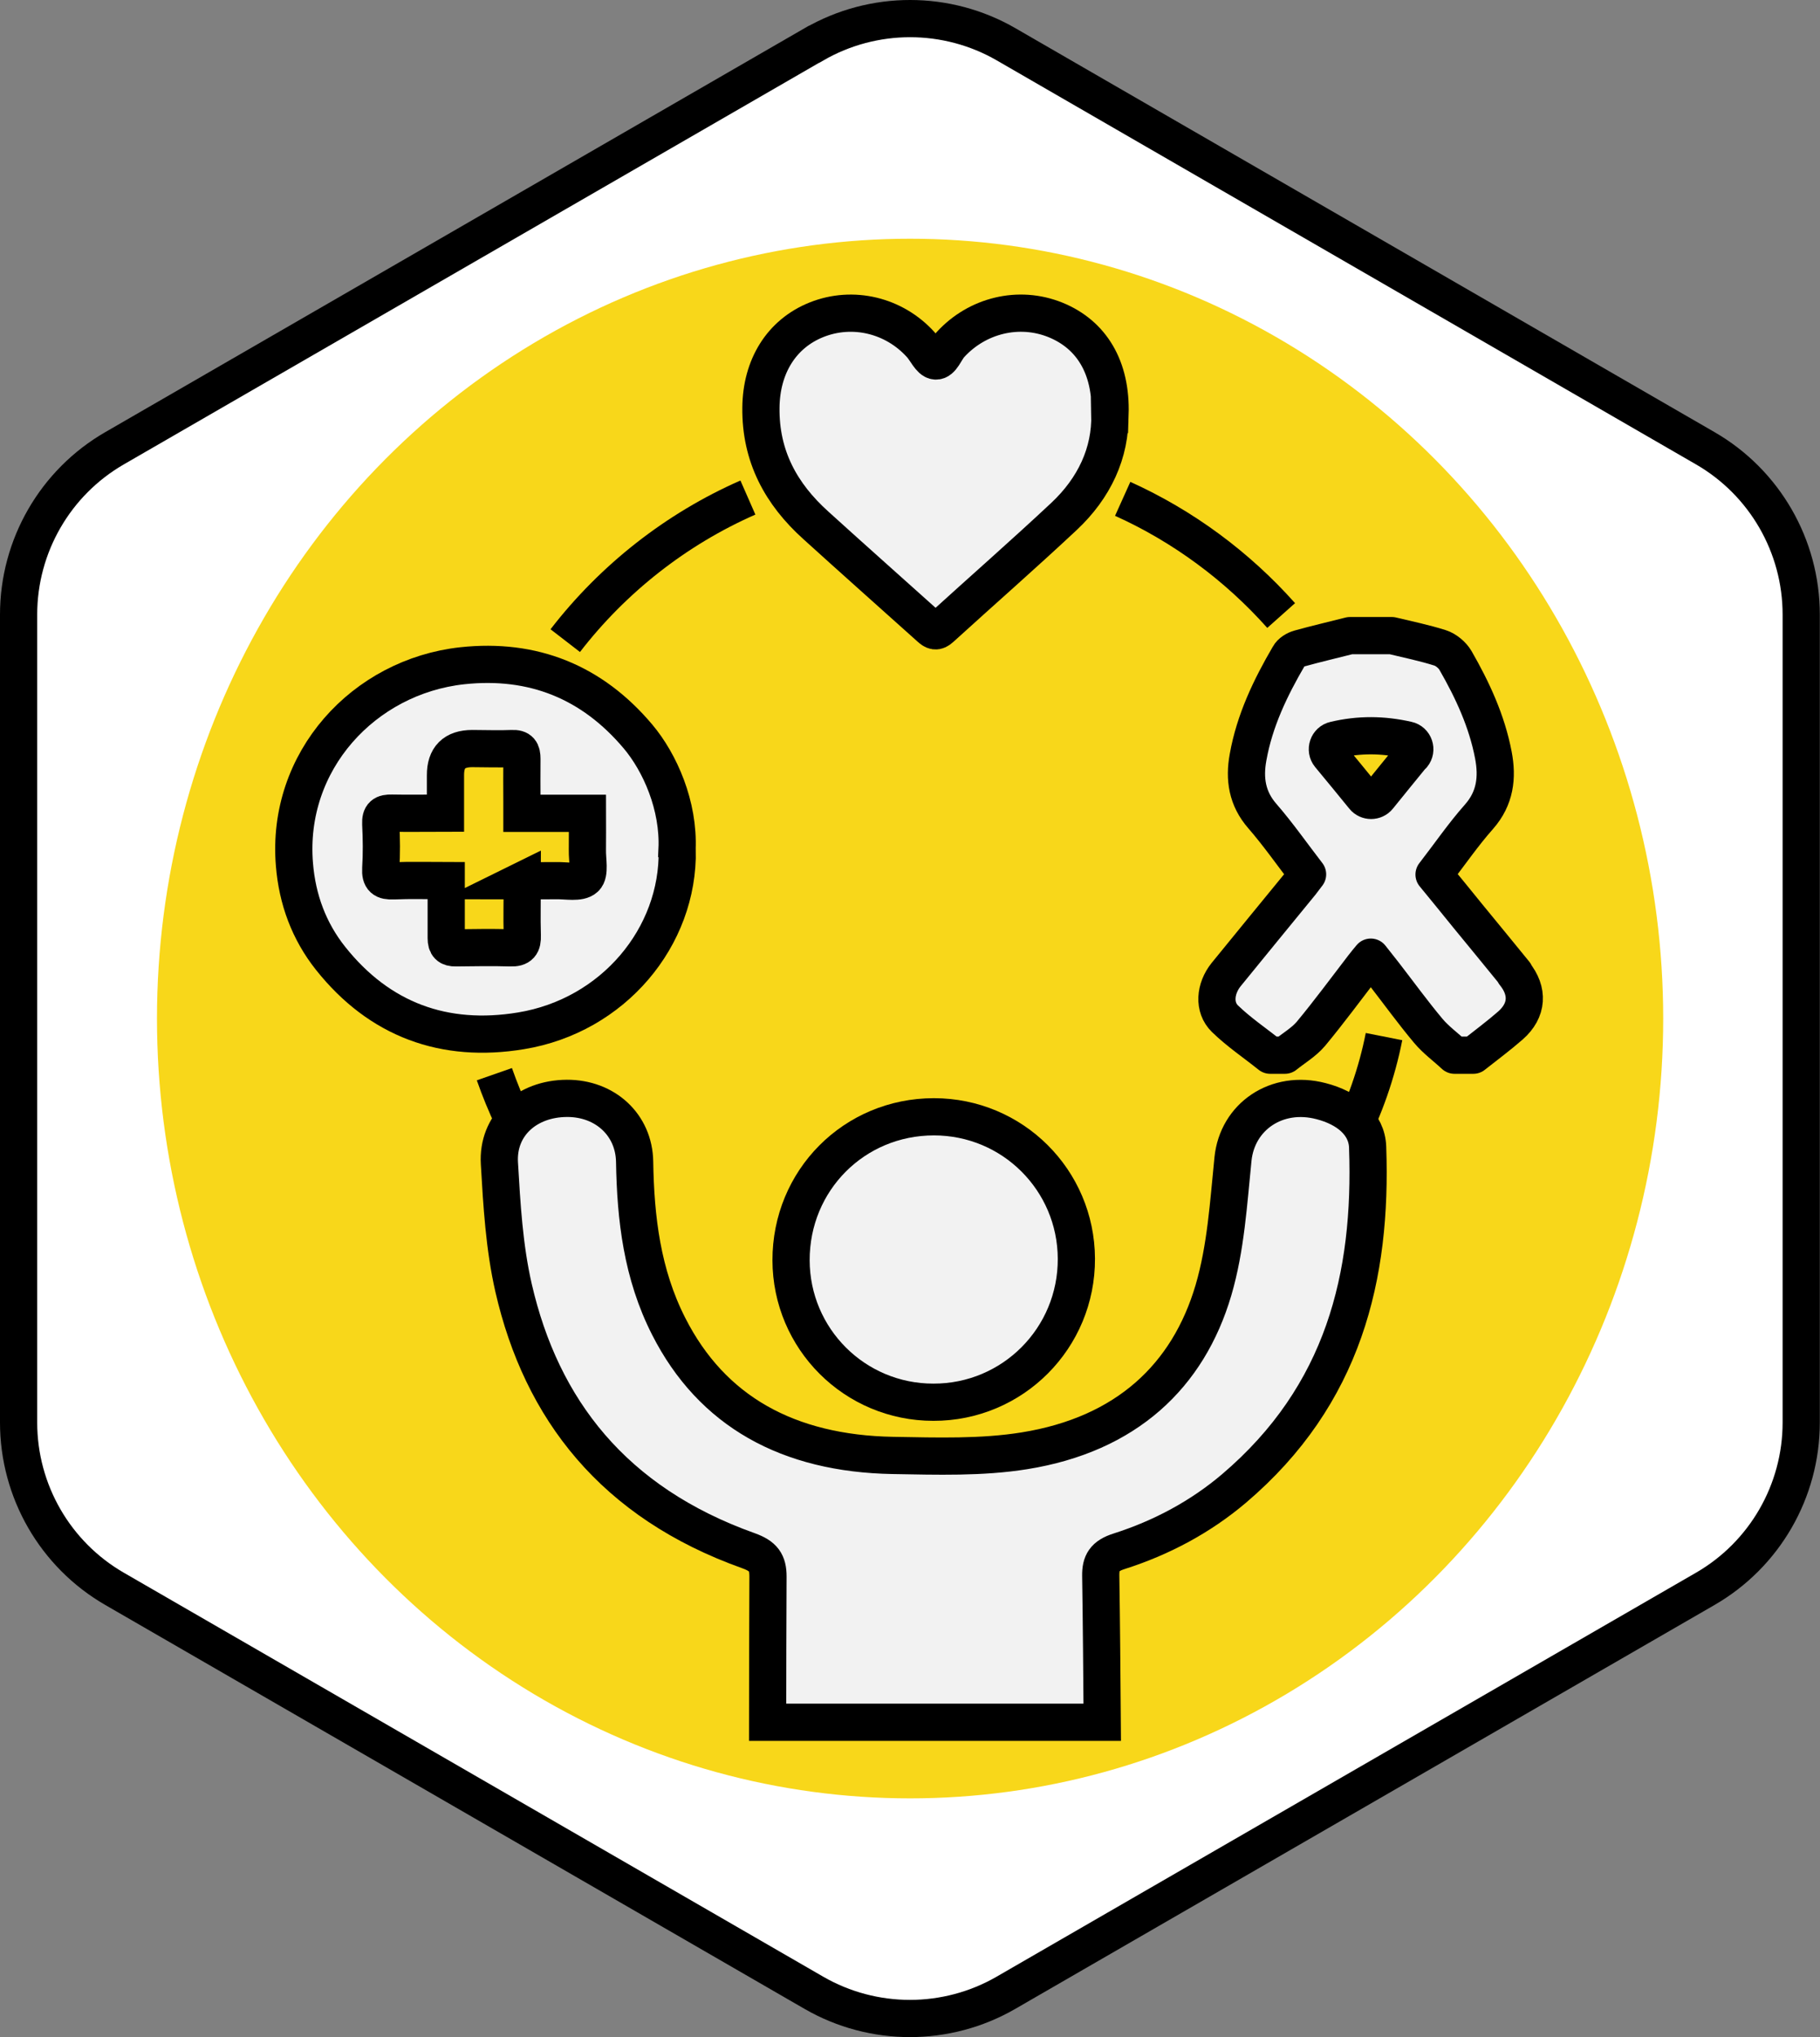
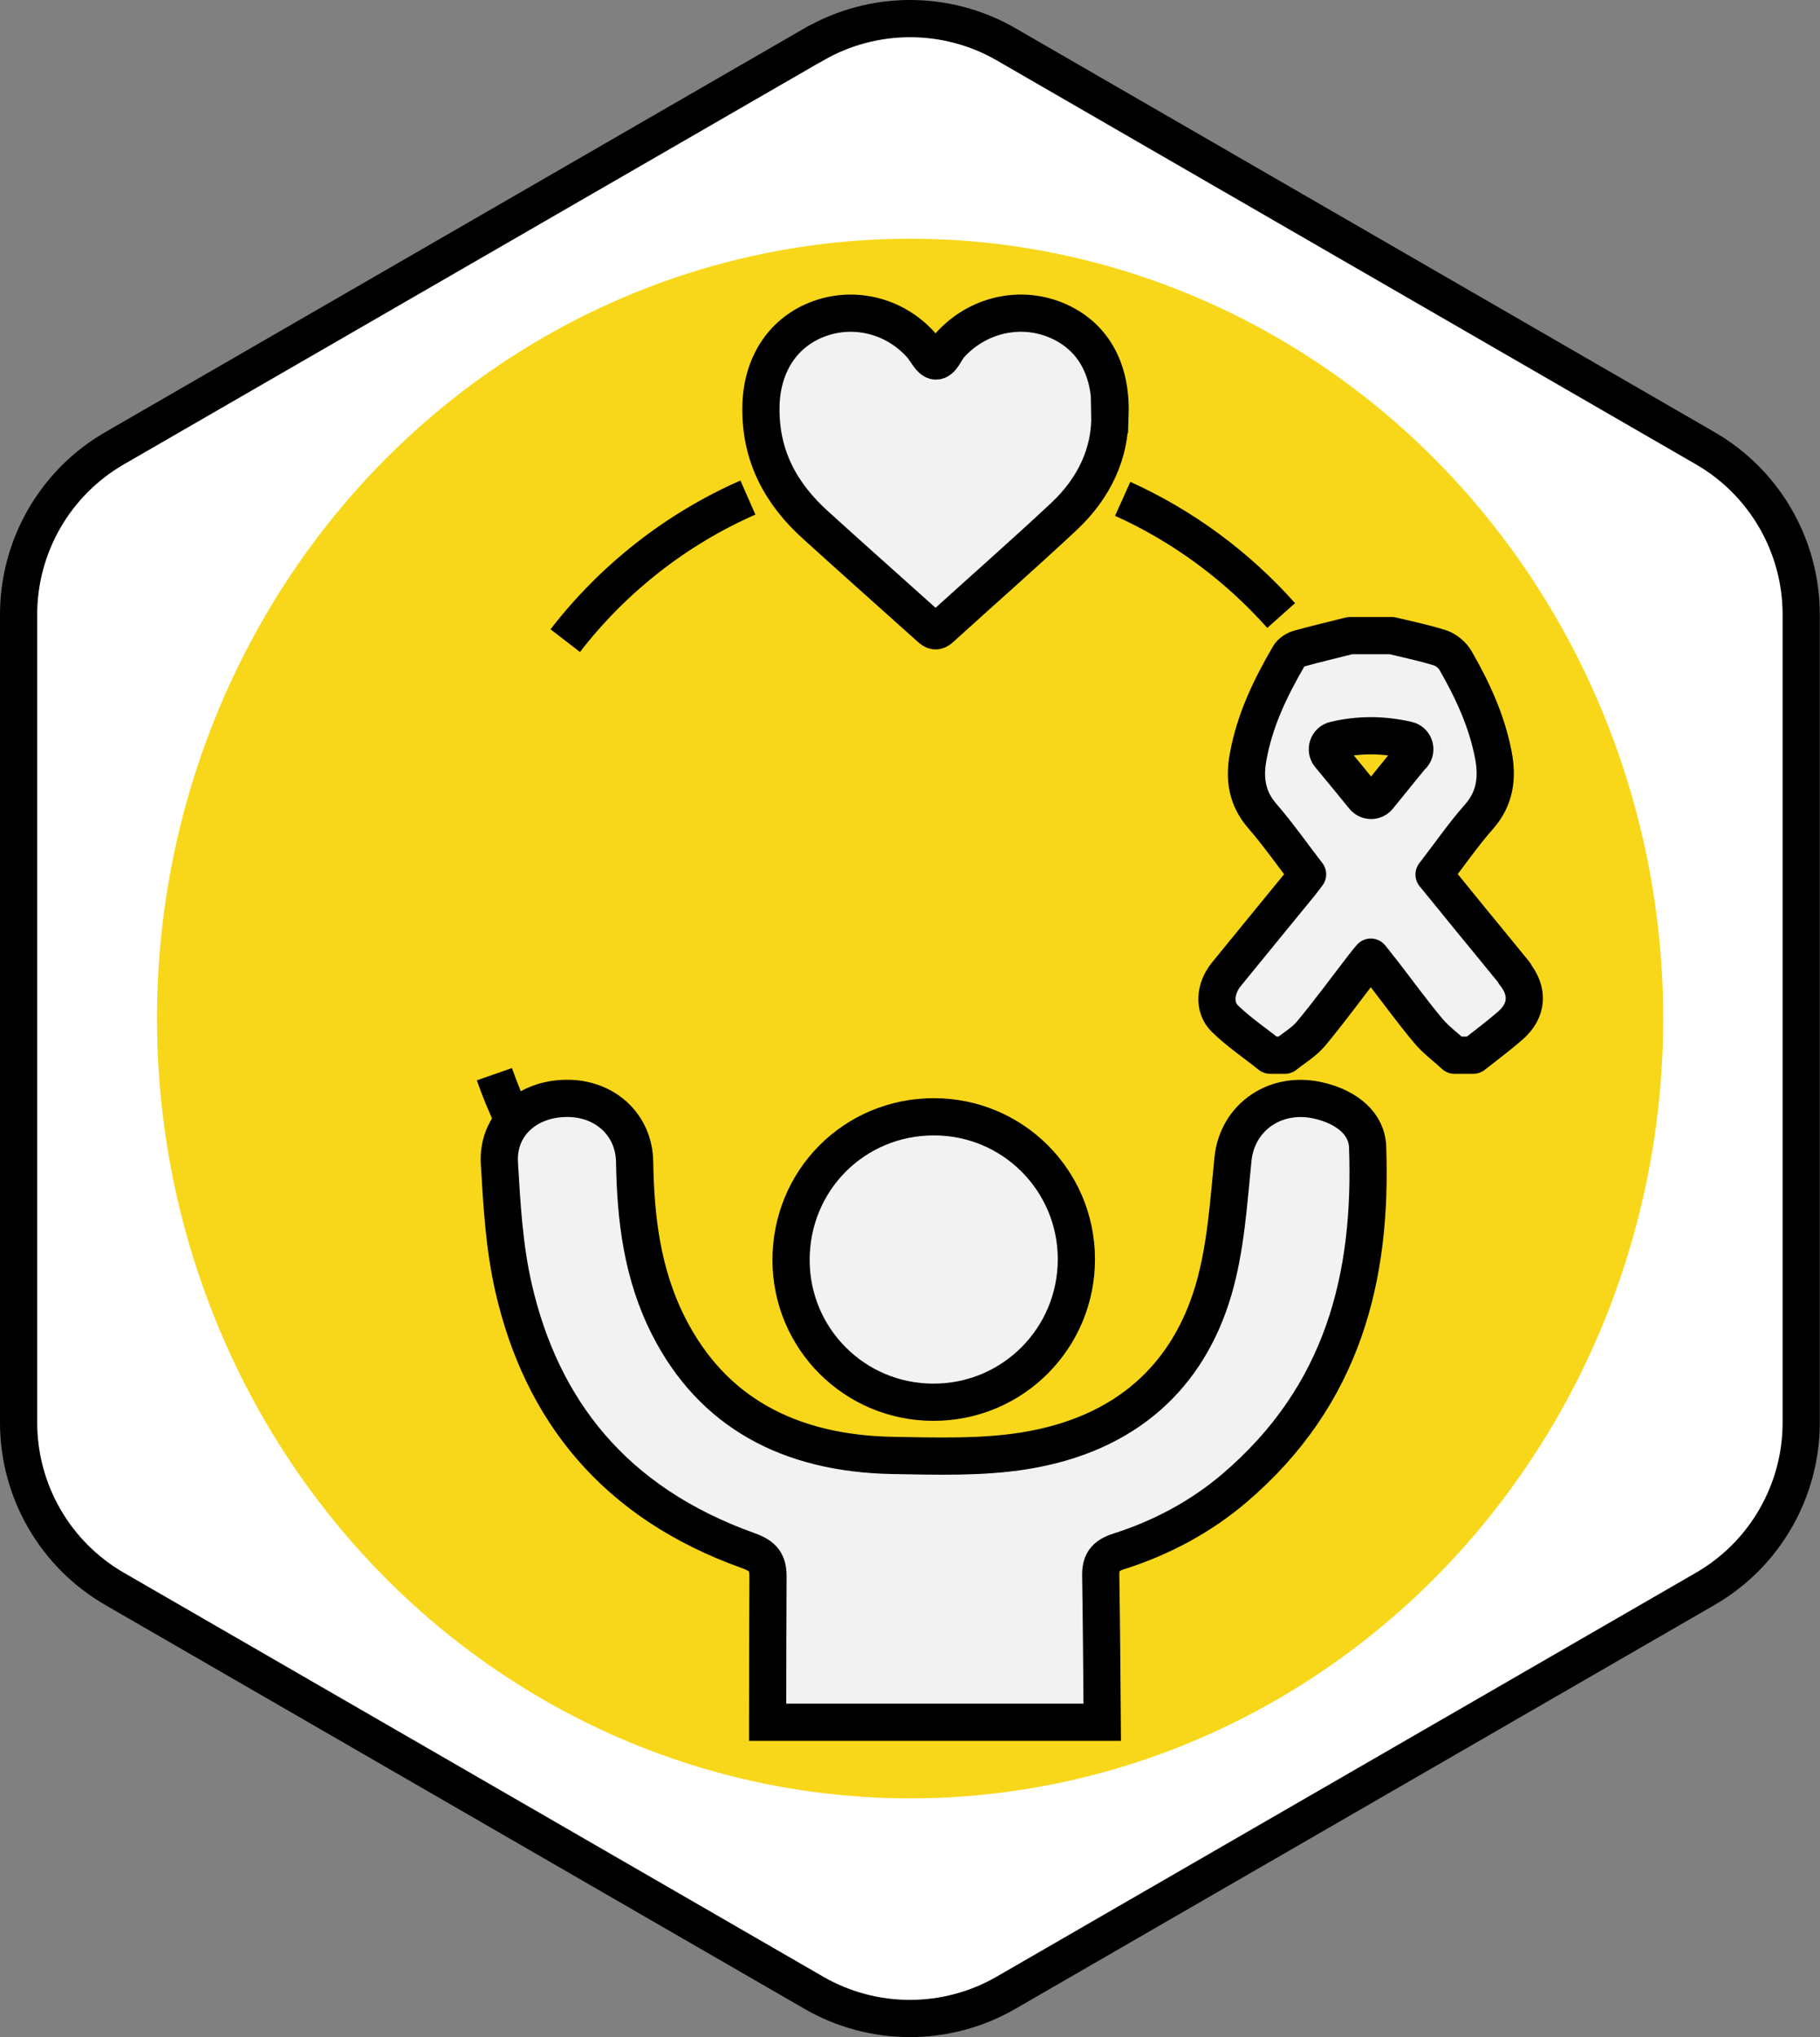
<svg xmlns="http://www.w3.org/2000/svg" id="Layer_2" viewBox="0 0 97.85 109.48">
  <rect x="0" y="0" width="97.85" height="109.48" fill="#808080" stroke="none" />
  <defs>
    <style>.cls-1{fill:#f8d71a;}.cls-2,.cls-3,.cls-4,.cls-5{stroke:#000;stroke-width:2px;}.cls-2,.cls-3,.cls-5{stroke-miterlimit:10;}.cls-2,.cls-4{fill:#f2f2f2;}.cls-3{fill:none;}.cls-4{stroke-linecap:round;stroke-linejoin:round;}.cls-5{fill:#fff;}</style>
  </defs>
  <g id="_图层_1">
    <path class="cls-5" d="m43.76,2.38L6.16,24.09c-3.19,1.84-5.16,5.25-5.16,8.94v43.42c0,3.69,1.97,7.1,5.16,8.94l37.6,21.71c3.19,1.84,7.13,1.84,10.32,0l37.6-21.71c3.19-1.84,5.16-5.25,5.16-8.94v-43.42c0-3.69-1.97-7.1-5.16-8.94L54.09,2.38c-3.19-1.84-7.13-1.84-10.32,0Z" />
    <ellipse class="cls-1" cx="48.93" cy="54.74" rx="40.49" ry="41.91" />
    <path class="cls-3" d="m40.21,26.74c-3.85,1.69-7.25,4.36-9.82,7.69" />
    <path class="cls-3" d="m68.88,33.08c-2.36-2.65-5.28-4.81-8.52-6.27" />
-     <path class="cls-3" d="m69.11,66.17c2.66-2.95,4.53-6.56,5.3-10.46" />
    <path class="cls-3" d="m26.58,57.73c1.15,3.29,3,6.31,5.37,8.86" />
    <path class="cls-2" d="m42.53,67.74c-.01-4.3,3.39-7.72,7.68-7.72,4.23,0,7.64,3.4,7.66,7.62.02,4.27-3.42,7.73-7.69,7.72-4.23,0-7.64-3.41-7.65-7.63Z" />
    <path class="cls-2" d="m73.53,61.66c-.04-1.27-1.1-2.12-2.5-2.48-2.4-.63-4.51.84-4.74,3.11-.24,2.36-.38,4.77-1.05,7.05-1.36,4.61-4.68,7.75-10.16,8.63-2.3.37-4.71.29-7.07.25-5.64-.1-9.74-2.37-12.06-6.94-1.43-2.81-1.78-5.8-1.83-8.84-.03-1.99-1.59-3.42-3.64-3.41-2.15.01-3.75,1.44-3.63,3.49.13,2.24.26,4.5.76,6.69,1.5,6.53,5.37,11.54,12.63,14.13.81.29,1.05.64,1.05,1.39-.01,2.61-.02,5.22-.02,7.83h17.99c-.02-2.63-.04-5.25-.08-7.87-.01-.7.2-1.07.99-1.32,2.32-.74,4.4-1.87,6.17-3.37,5.92-5.03,7.43-11.43,7.19-18.31Z" />
-     <path class="cls-2" d="m36.41,45.67c.09,4.69-3.45,8.92-8.4,9.73-4.12.68-7.61-.59-10.24-3.9-1.16-1.46-1.79-3.17-1.94-5.04-.46-5.56,3.73-10.1,9.02-10.68,3.81-.41,6.98.87,9.45,3.8,1.18,1.4,2.21,3.72,2.1,6.08Zm-8.35,1.66c.68,0,1.27.01,1.86,0,.53-.01,1.24.14,1.54-.14.27-.25.11-.98.12-1.5.01-.64,0-1.28,0-1.98h-3.52c0-.25,0-.44,0-.63,0-.77-.01-1.53,0-2.3,0-.39-.1-.57-.53-.55-.71.03-1.43,0-2.14,0q-1.45,0-1.44,1.44c0,.67,0,1.34,0,2.03-1,0-1.94.02-2.88,0-.45-.01-.62.1-.6.58.04.8.05,1.61,0,2.4-.03.55.16.68.68.66.93-.04,1.87-.01,2.84-.01,0,1.08,0,2.09,0,3.09,0,.38.14.53.52.52.98-.01,1.95-.03,2.93,0,.52.02.66-.18.64-.67-.03-.96,0-1.91,0-2.95Z" />
    <path class="cls-2" d="m59.67,22.26c.05,2.08-.84,3.97-2.46,5.49-2.18,2.04-4.42,4-6.63,6.01-.25.23-.38.16-.59-.03-2.04-1.83-4.09-3.65-6.12-5.49-1.88-1.69-2.99-3.72-2.96-6.33.02-2.2,1.09-3.97,3-4.73,1.94-.77,4.16-.24,5.59,1.34.28.3.51.86.8.88.33.03.52-.57.79-.87,1.45-1.59,3.69-2.13,5.65-1.34,1.95.79,3.02,2.56,2.94,5.07Z" />
    <path class="cls-4" d="m81.44,52.31c-.84-1.04-1.69-2.06-2.53-3.09-.6-.74-1.2-1.48-1.81-2.22.83-1.07,1.56-2.14,2.42-3.11.87-.99,1-2.1.77-3.31-.35-1.83-1.12-3.49-2.04-5.09-.17-.29-.51-.57-.82-.67-.85-.27-1.73-.45-2.6-.66h-2.25c-.9.23-1.81.44-2.71.69-.22.06-.47.21-.57.4-1,1.71-1.85,3.48-2.2,5.45-.21,1.15-.06,2.21.77,3.16.86.99,1.61,2.07,2.43,3.13-.13.16-.23.31-.35.46-1.34,1.64-2.69,3.28-4.03,4.93-.6.75-.69,1.76-.06,2.37.74.72,1.62,1.31,2.43,1.96h.79c.47-.38,1.02-.7,1.4-1.15.98-1.18,1.89-2.42,2.83-3.64.11-.15.23-.28.39-.48.25.32.48.61.71.9.79,1.02,1.55,2.07,2.38,3.06.41.49.94.87,1.41,1.31h1.01c.67-.53,1.36-1.04,2-1.6.92-.81.98-1.84.21-2.79Zm-5.5-11.73c-.61.75-1.21,1.48-1.83,2.25-.2.25-.59.25-.79,0-.61-.75-1.21-1.48-1.84-2.24-.24-.29-.09-.74.28-.82,1.32-.31,2.58-.3,3.91,0,.37.08.52.53.28.82Z" />
  </g>
</svg>